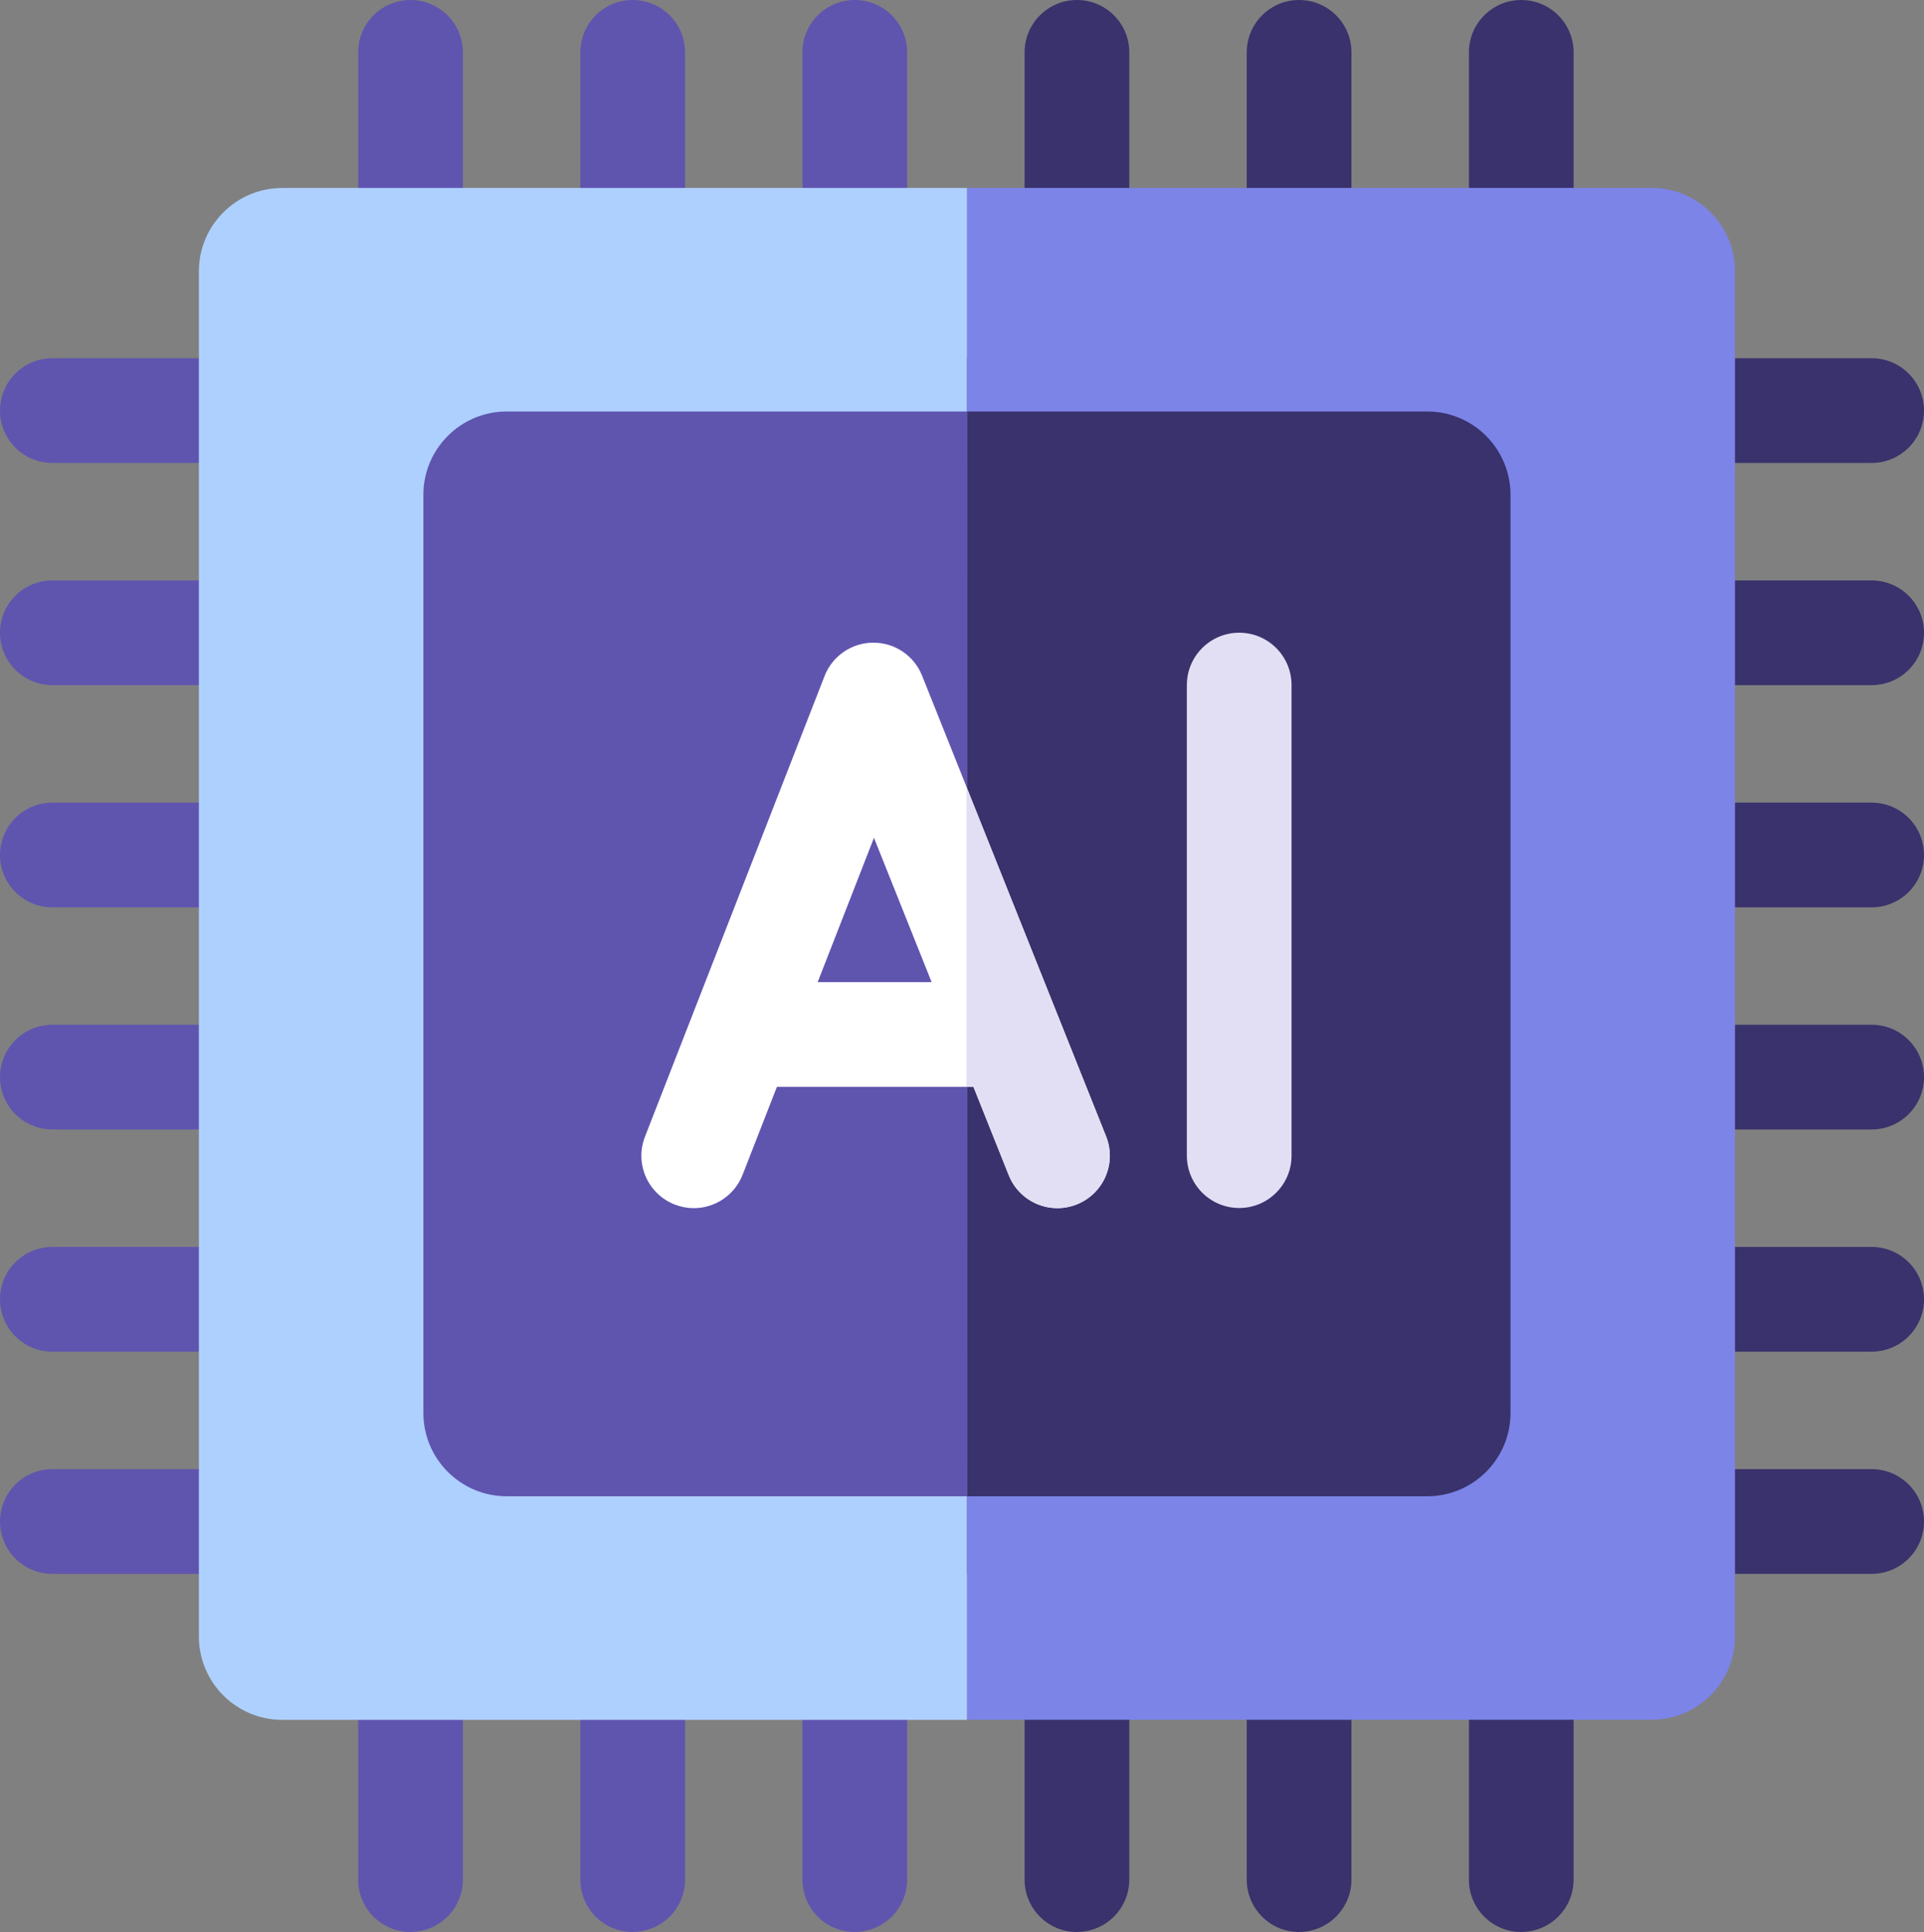
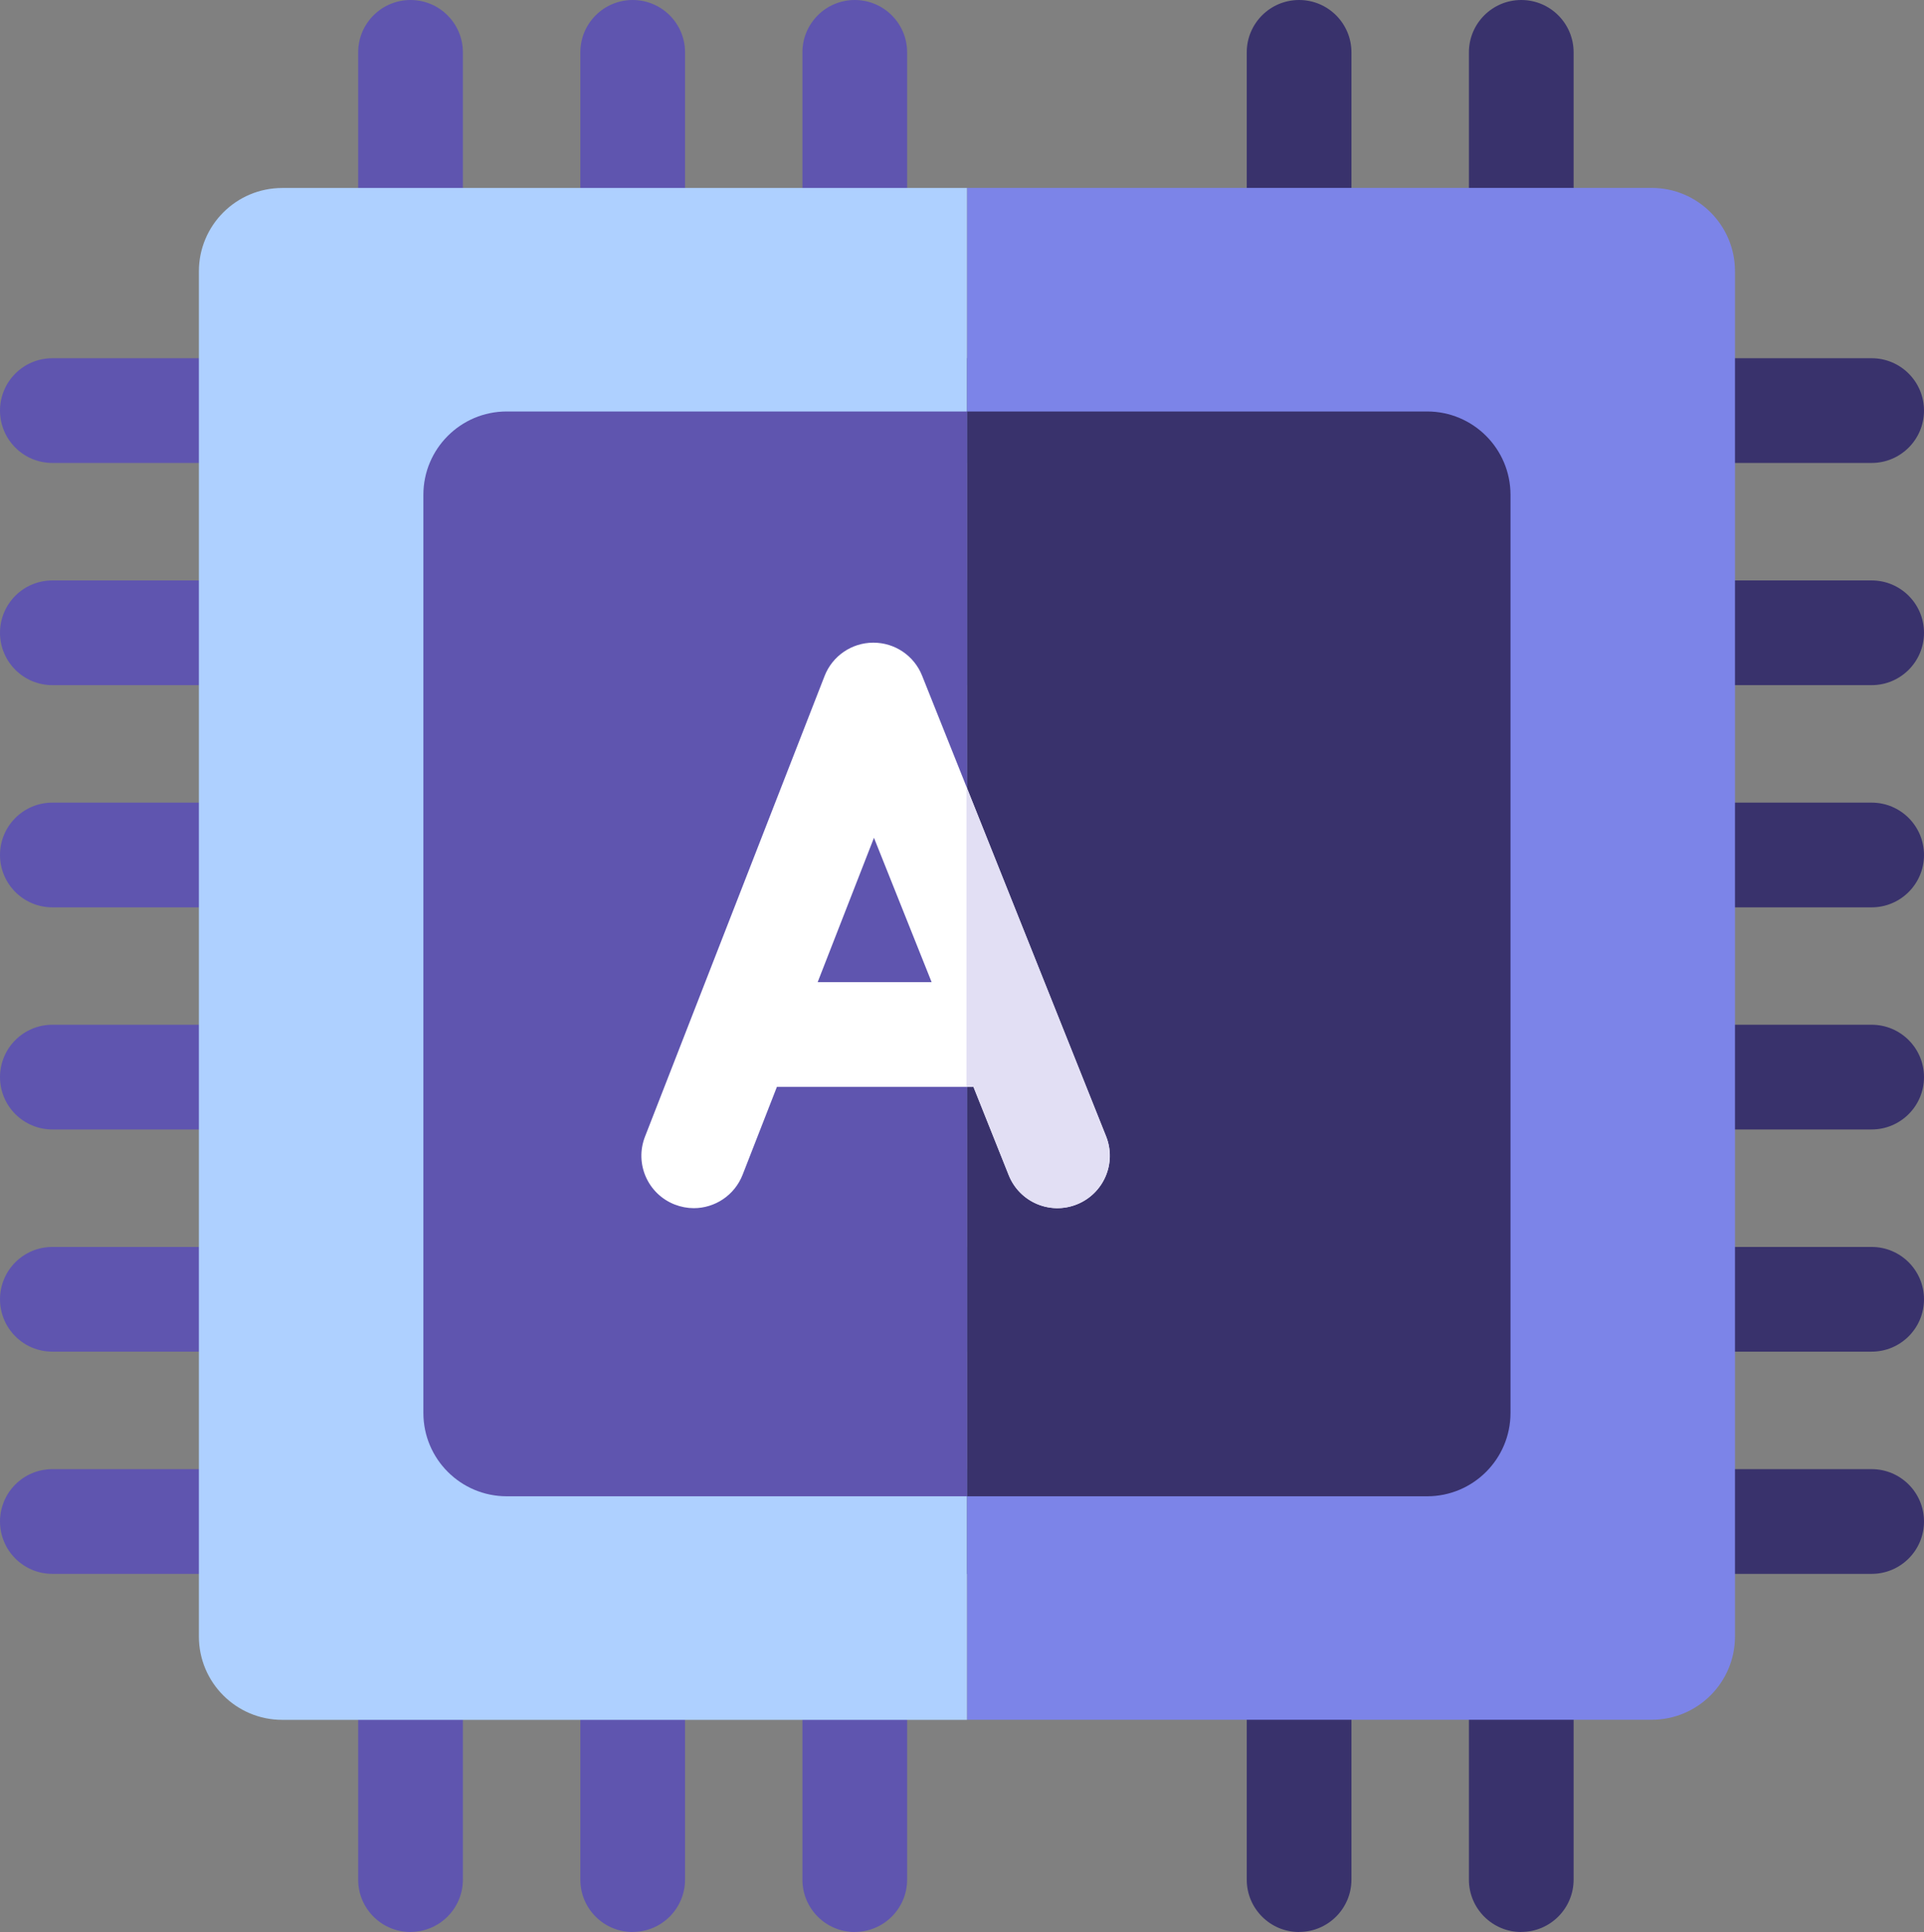
<svg xmlns="http://www.w3.org/2000/svg" id="Ebene_2" viewBox="0 0 239.63 240.59">
  <rect x="0" y="0" width="239.63" height="240.59" fill="#808080" stroke="none" />
  <defs>
    <style>
      .cls-1 {
        fill: #39326c;
      }

      .cls-2 {
        fill: #fff;
      }

      .cls-3 {
        fill: #7c84e8;
      }

      .cls-4 {
        fill: #5f55af;
      }

      .cls-5 {
        fill: #aed0ff;
      }

      .cls-6 {
        fill: #e2dff4;
      }
    </style>
  </defs>
  <g id="Ebene_1-2" data-name="Ebene_1">
    <g>
      <path class="cls-4" d="M106.46,240.59c-3.6,0-6.52-2.92-6.52-6.52V6.52c0-3.6,2.92-6.52,6.52-6.52s6.52,2.92,6.52,6.52v227.54c0,3.6-2.92,6.52-6.52,6.52Z" />
      <path class="cls-4" d="M78.8,240.59c-3.6,0-6.52-2.92-6.52-6.52V6.52c0-3.6,2.92-6.52,6.52-6.52s6.52,2.92,6.52,6.52v227.54c0,3.6-2.92,6.52-6.52,6.52Z" />
      <path class="cls-4" d="M51.13,240.59c-3.6,0-6.52-2.92-6.52-6.52V6.52c0-3.6,2.92-6.52,6.52-6.52s6.52,2.92,6.52,6.52v227.54c0,3.6-2.92,6.52-6.52,6.52Z" />
      <path class="cls-1" d="M189.47,240.59c-3.6,0-6.52-2.92-6.52-6.52V6.52c0-3.6,2.92-6.52,6.52-6.52s6.52,2.92,6.52,6.52v227.54c0,3.6-2.92,6.52-6.52,6.52Z" />
      <path class="cls-1" d="M161.8,240.59c-3.6,0-6.52-2.92-6.52-6.52V6.52c0-3.6,2.92-6.52,6.52-6.52s6.52,2.92,6.52,6.52v227.54c0,3.6-2.92,6.52-6.52,6.52Z" />
-       <path class="cls-1" d="M134.13,240.59c-3.6,0-6.52-2.92-6.52-6.52V6.52c0-3.6,2.92-6.52,6.52-6.52s6.52,2.92,6.52,6.52v227.54c0,3.6-2.92,6.52-6.52,6.52Z" />
      <path class="cls-4" d="M120.43,112.99H6.52c-3.6,0-6.52-2.92-6.52-6.52s2.92-6.52,6.52-6.52h113.91c3.6,0,6.52,2.92,6.52,6.52s-2.92,6.52-6.52,6.52Z" />
      <path class="cls-4" d="M120.43,85.32H6.52c-3.6,0-6.52-2.92-6.52-6.52s2.92-6.52,6.52-6.52h113.91c3.6,0,6.52,2.92,6.52,6.52s-2.92,6.52-6.52,6.52Z" />
      <path class="cls-4" d="M120.43,57.65H6.52c-3.6,0-6.52-2.92-6.52-6.52s2.92-6.52,6.52-6.52h113.91c3.6,0,6.52,2.92,6.52,6.52s-2.92,6.52-6.52,6.52Z" />
      <path class="cls-4" d="M120.43,195.99H6.52c-3.6,0-6.52-2.92-6.52-6.52s2.92-6.52,6.52-6.52h113.91c3.6,0,6.52,2.92,6.52,6.52s-2.92,6.52-6.52,6.52Z" />
      <path class="cls-4" d="M120.43,168.32H6.52c-3.6,0-6.52-2.92-6.52-6.52s2.92-6.52,6.52-6.52h113.91c3.6,0,6.52,2.92,6.52,6.52s-2.92,6.52-6.52,6.52Z" />
      <path class="cls-4" d="M120.43,140.65H6.52c-3.6,0-6.52-2.92-6.52-6.52s2.92-6.52,6.52-6.52h113.91c3.6,0,6.52,2.92,6.52,6.52s-2.92,6.52-6.52,6.52Z" />
      <path class="cls-1" d="M233.11,112.99h-113.91c-3.6,0-6.52-2.92-6.52-6.52s2.92-6.52,6.52-6.52h113.91c3.6,0,6.52,2.92,6.52,6.52s-2.92,6.52-6.52,6.52Z" />
      <path class="cls-1" d="M233.11,85.32h-113.91c-3.6,0-6.52-2.92-6.52-6.52s2.92-6.52,6.52-6.52h113.91c3.6,0,6.52,2.92,6.52,6.52s-2.92,6.52-6.52,6.52Z" />
      <path class="cls-1" d="M233.11,57.65h-113.91c-3.6,0-6.52-2.92-6.52-6.52s2.92-6.52,6.52-6.52h113.91c3.6,0,6.52,2.92,6.52,6.52s-2.92,6.52-6.52,6.52Z" />
      <path class="cls-1" d="M233.11,195.99h-113.91c-3.6,0-6.52-2.92-6.52-6.52s2.92-6.52,6.52-6.52h113.91c3.6,0,6.52,2.92,6.52,6.52s-2.92,6.52-6.52,6.52Z" />
      <path class="cls-1" d="M233.11,168.32h-113.91c-3.6,0-6.52-2.92-6.52-6.52s2.92-6.52,6.52-6.52h113.91c3.6,0,6.52,2.92,6.52,6.52s-2.92,6.52-6.52,6.52Z" />
      <path class="cls-1" d="M233.11,140.65h-113.91c-3.6,0-6.52-2.92-6.52-6.52s2.92-6.52,6.52-6.52h113.91c3.6,0,6.52,2.92,6.52,6.52s-2.92,6.52-6.52,6.52Z" />
      <path class="cls-3" d="M120.43,23.4h85.28c5.73,0,10.38,4.65,10.38,10.38v170c0,5.73-4.65,10.38-10.38,10.38h-85.28V23.4h0Z" />
      <path class="cls-5" d="M24.78,23.4h85.28c5.73,0,10.38,4.65,10.38,10.38v170c0,5.73-4.65,10.38-10.38,10.38H24.78V23.4h0Z" transform="translate(145.21 237.57) rotate(180)" />
      <path class="cls-1" d="M120.43,51.24h57.32c5.73,0,10.38,4.65,10.38,10.38v114.33c0,5.73-4.65,10.38-10.38,10.38h-57.32V51.24h0Z" />
      <path class="cls-4" d="M52.73,51.24h57.32c5.73,0,10.38,4.65,10.38,10.38v114.33c0,5.73-4.65,10.38-10.38,10.38h-57.32V51.24h0Z" transform="translate(173.16 237.57) rotate(180)" />
      <g>
        <path class="cls-2" d="M114.84,84.13c-.99-2.48-3.39-4.1-6.06-4.1h-.03c-2.68.01-5.08,1.66-6.05,4.15l-22.37,57.37c-1.31,3.36.35,7.14,3.71,8.45.78.3,1.58.45,2.37.45,2.61,0,5.07-1.58,6.08-4.16l4.27-10.94h24.49l4.39,10.99c1.34,3.35,5.13,4.98,8.48,3.64,3.35-1.34,4.98-5.13,3.64-8.48l-22.92-57.37ZM101.84,122.3l7.01-17.97,7.18,17.97h-14.19Z" />
-         <path class="cls-6" d="M154.34,78.79c-3.6,0-6.52,2.92-6.52,6.52v58.6c0,3.6,2.92,6.52,6.52,6.52s6.52-2.92,6.52-6.52v-58.6c0-3.6-2.92-6.52-6.52-6.52Z" />
      </g>
      <path class="cls-6" d="M120.37,97.99v37.36h.87l4.39,10.99c1.34,3.35,5.13,4.98,8.48,3.64,3.35-1.34,4.98-5.13,3.64-8.48l-17.38-43.51Z" />
    </g>
  </g>
</svg>